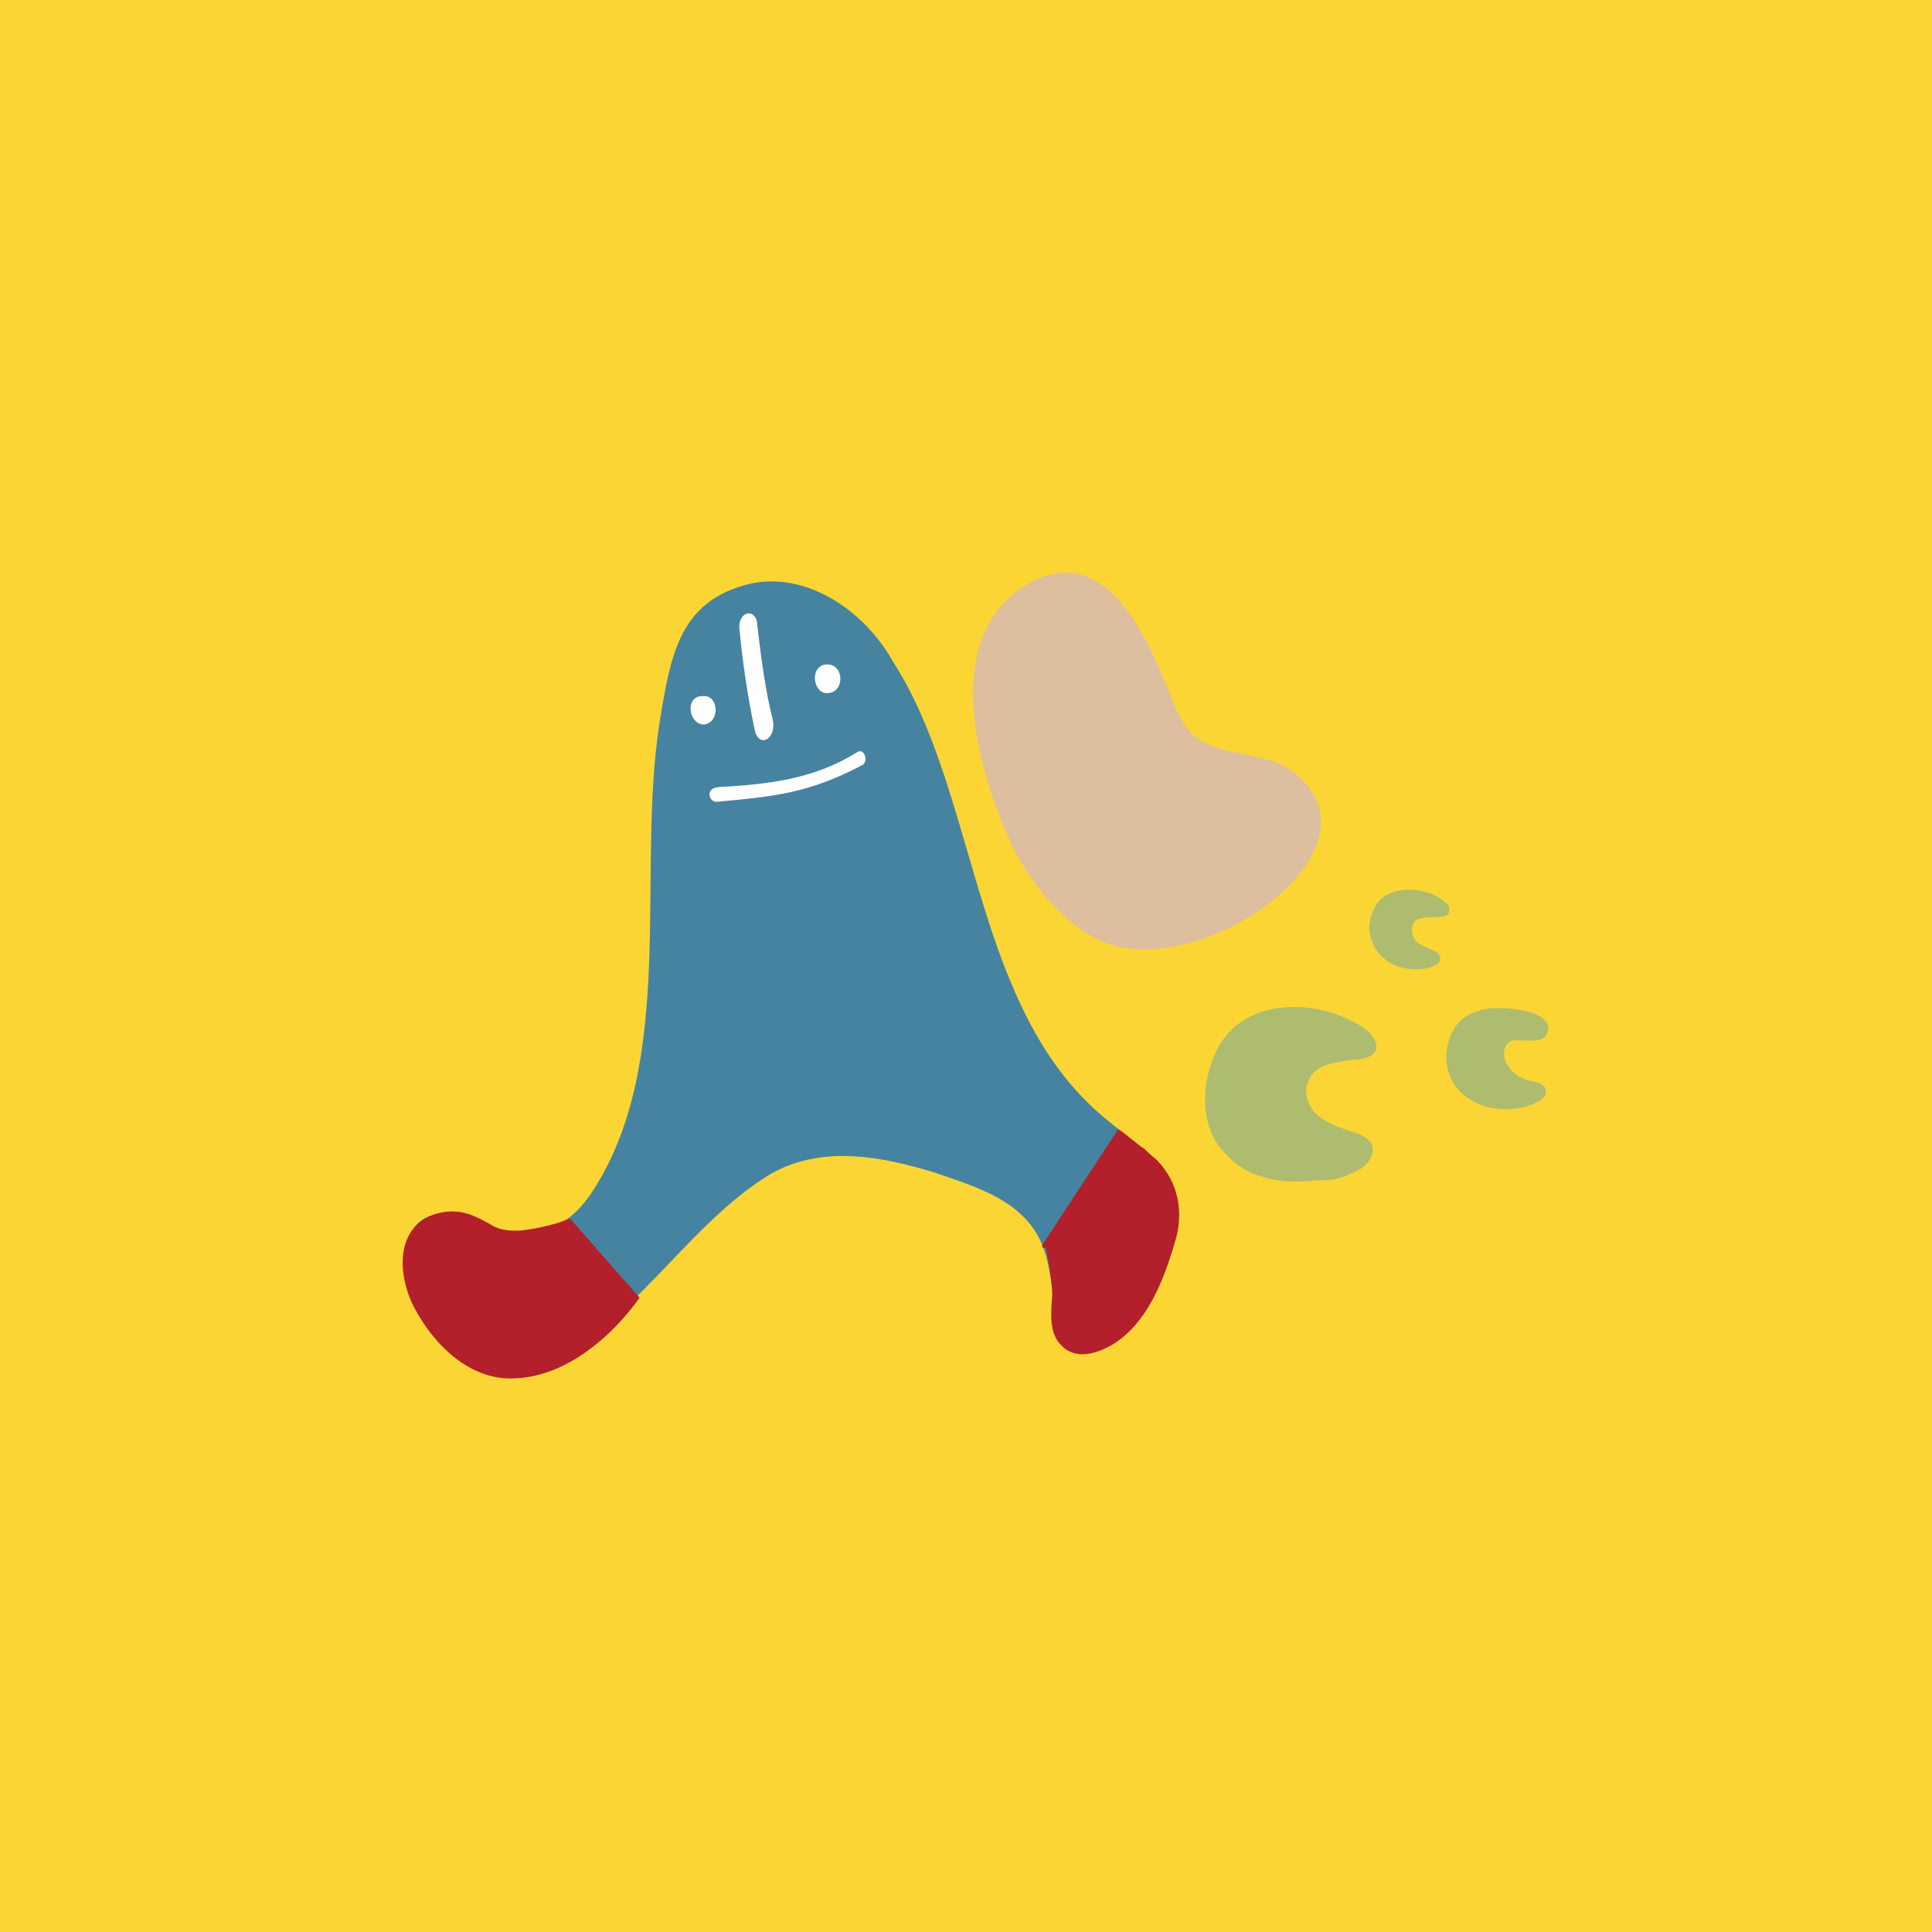
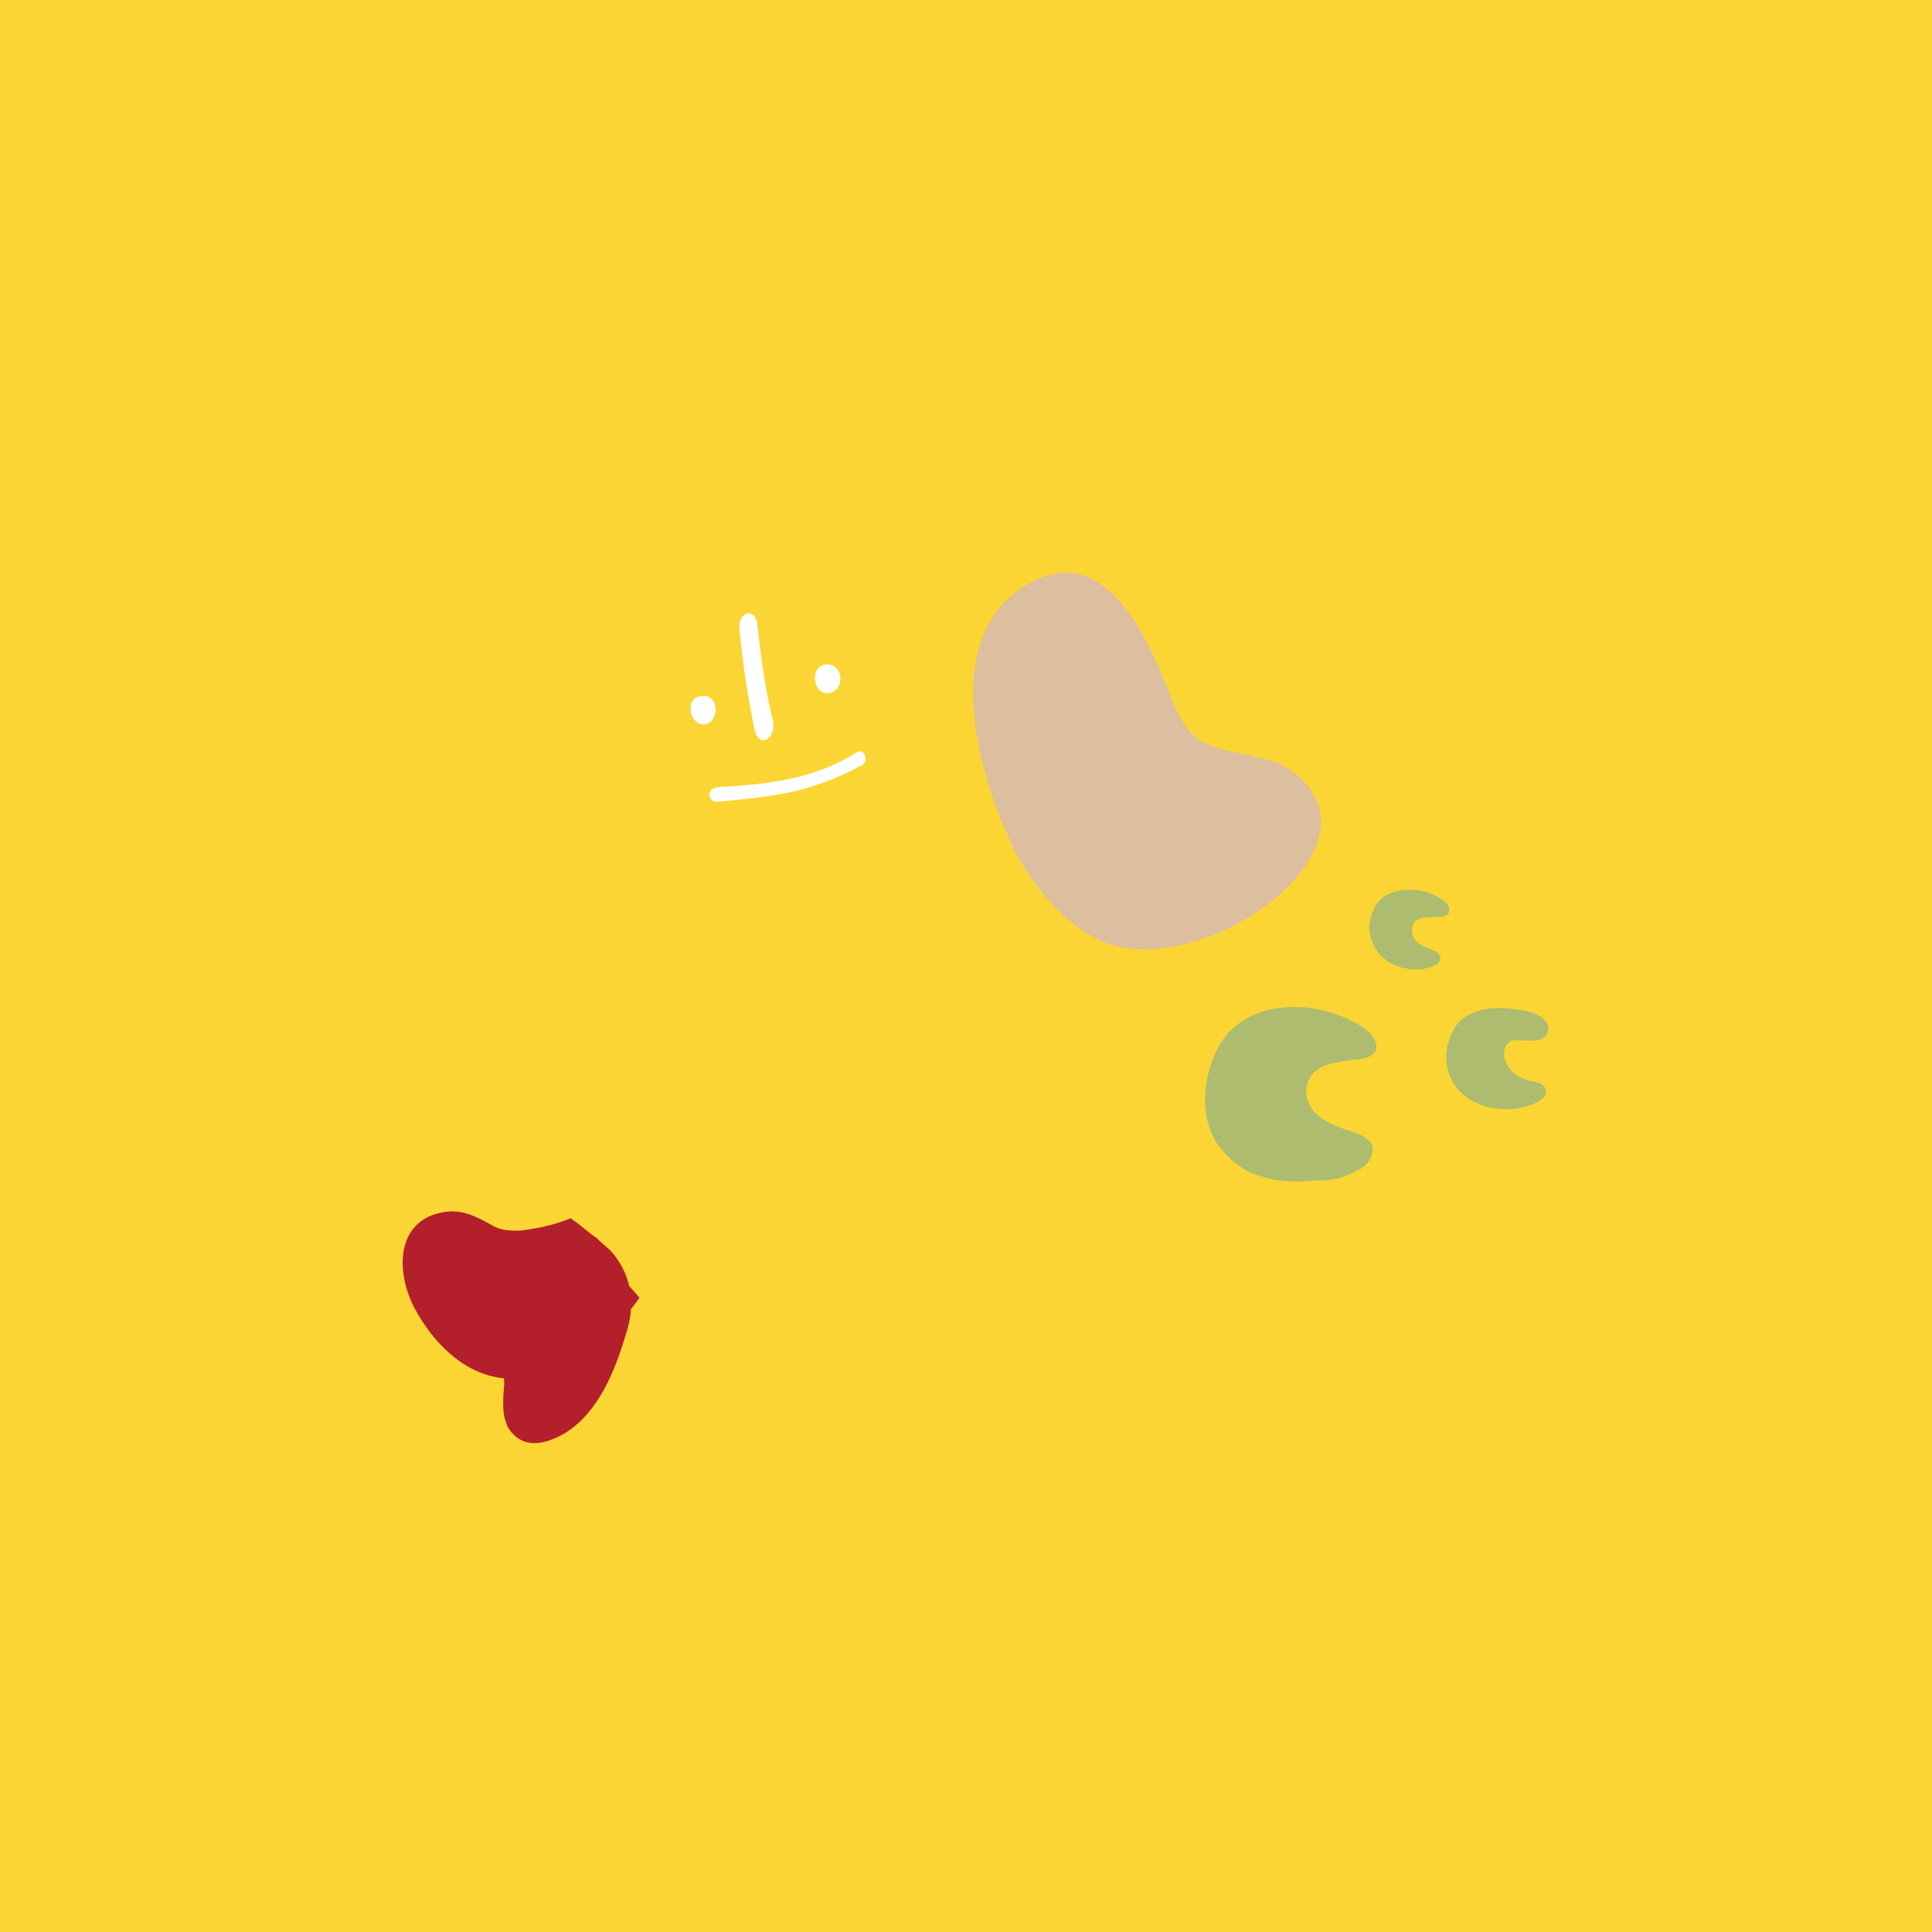
<svg xmlns="http://www.w3.org/2000/svg" viewBox="0 0 300 300">
  <style>.st5{fill:#adbc6f}</style>
  <path style="fill:#fbd534" d="M0 0h300v300H0z" />
-   <path d="M169.2 171.5c-18.1-17.4-17.8-49-30.5-68.7-4.8-8.6-14.4-14.5-23.2-11.9-10.1 2.9-11.4 11-13.1 21.4-3.6 23.3 2.7 52.2-10.2 72.4-3.1 4.9-7.3 7.5-12.7 6.7-4.2-.5-7.8-4.3-12.4-2.7-3.6 1.1-4.2 4.4-3.2 8.3 2 6.9 7.5 15.3 14 16.6 8.4 1.3 15.5-6.8 21.2-12.5 6.5-6.4 13-14.4 20.9-19 7.9-4.3 17.1-2.5 25.2 0 6.3 2.2 14.5 4.4 17 12.2 1.8 5 .9 15.6 8.3 13.9 6-1 10-10 11.4-15.9 2.7-11.6-6-14.2-12.7-20.8" style="fill:#4683a0" />
  <path d="M182.1 108.9c-3.3-8.3-10.2-26.6-23.6-17.5-12 8.1-6.9 27.5-2 38.4 2.5 6 8.1 13.6 14.9 16.5 15.4 6.1 44.3-14.4 29.7-26.2-4.5-3.7-11.5-2.3-15.8-5.9-1.3-1.3-2.4-3.3-3.2-5.3" style="fill:#ddbe9f" />
-   <path d="m88.5 189.2 10.8 12.3s-8.8 13.4-21.2 12.5c-6-.6-10.9-5.5-13.8-11-3.1-6.1-2.5-13.7 4.7-14.8 2.8-.4 4.8.6 7.3 2 1.4.9 2.9.9 4.4.9 5.1-.6 7.8-1.9 7.8-1.9m73.3 4.2 11.8-18c.1-.3 3.7 2.9 4 2.9.8.8 1.3 1.2 2.1 1.9 3.3 3.4 4.2 8.2 2.7 12.8-1.8 6.1-4.3 12.4-9.5 15.7-2.4 1.4-5.7 2.6-8 .3-2.1-1.9-1.7-5.3-1.5-8-.1-2.5-.6-5-1-7.3-.4.4-.6-.3-.6-.3" style="fill:#b31f2b" />
+   <path d="m88.5 189.2 10.8 12.3s-8.8 13.4-21.2 12.5c-6-.6-10.9-5.5-13.8-11-3.1-6.1-2.5-13.7 4.7-14.8 2.8-.4 4.8.6 7.3 2 1.4.9 2.9.9 4.4.9 5.1-.6 7.8-1.9 7.8-1.9c.1-.3 3.7 2.9 4 2.9.8.8 1.3 1.2 2.1 1.9 3.3 3.4 4.2 8.2 2.7 12.8-1.8 6.1-4.3 12.4-9.5 15.7-2.4 1.4-5.7 2.6-8 .3-2.1-1.9-1.7-5.3-1.5-8-.1-2.5-.6-5-1-7.3-.4.4-.6-.3-.6-.3" style="fill:#b31f2b" />
  <path d="M109.4 112.5c2.5-.4 2.2-4.8-.4-4.4-2.7 0-2.1 4.5.4 4.4m19.4-4.9c2.5-.4 2.2-4.8-.7-4.4-2.5.4-1.8 4.9.7 4.4m-17.5 16.9c8.5-.8 14.1-1.2 22.6-5.7 1.1-.7.2-2.7-.8-2-6.7 4.2-13.9 5-21.3 5.4-2.5.1-1.7 2.4-.5 2.3m3.5-27c.5 5.3 1.3 10.7 2.4 15.9.7 2.9 3.4 1.3 2.8-1.6-1.2-4.8-1.8-9.6-2.4-14.6 0-2.8-2.9-2.5-2.8.3" style="fill:#fff" />
  <path class="st5" d="M240.3 160.3c.7-2-2-3-3.3-3.3-3.7-.7-8-1-10.7 2-2 2.7-2.3 6.3-.7 9 2.3 4 7.7 5 11.7 3.7 1-.3 2.7-1 2.7-2 .3-1-1-1.7-1.7-1.7-1.7-.3-3.3-1-4.3-2.7-.7-1.3-.7-3 .7-3.7 2-.3 5 .7 5.6-1.3zM225 141.6v-.7c-.3-1-2.3-2-3.3-2.3-2.3-.7-5.3-.7-7.3 1-1.3 1.3-2 3.7-1.7 5.3s1 3 2.3 4c2 1.7 6 2.3 8.3.7.7-.7.3-1.7-.7-2-1.7-.7-3.7-1.3-3.3-3.7.4-2.6 5.4-.6 5.7-2.3zM213.7 162.9c.3-2-2.3-3.7-3.7-4.3-7-3.7-17.7-3.3-21.3 5-2 4.3-2.3 10 .3 14 1.7 2.3 4 4.3 6.7 5 2.7 1 5.7 1 8.7.7 2.7 0 4-.3 6.7-1.7 1.3-.7 2.3-2.3 2-3.7-.7-1.7-3-2-4.7-2.7-2-.7-4.7-2-5.3-4.3-.7-1.7 0-3.7 1.3-4.7 1.7-1.3 4-1.3 6-1.7.6.1 2.9-.2 3.3-1.6z" />
</svg>